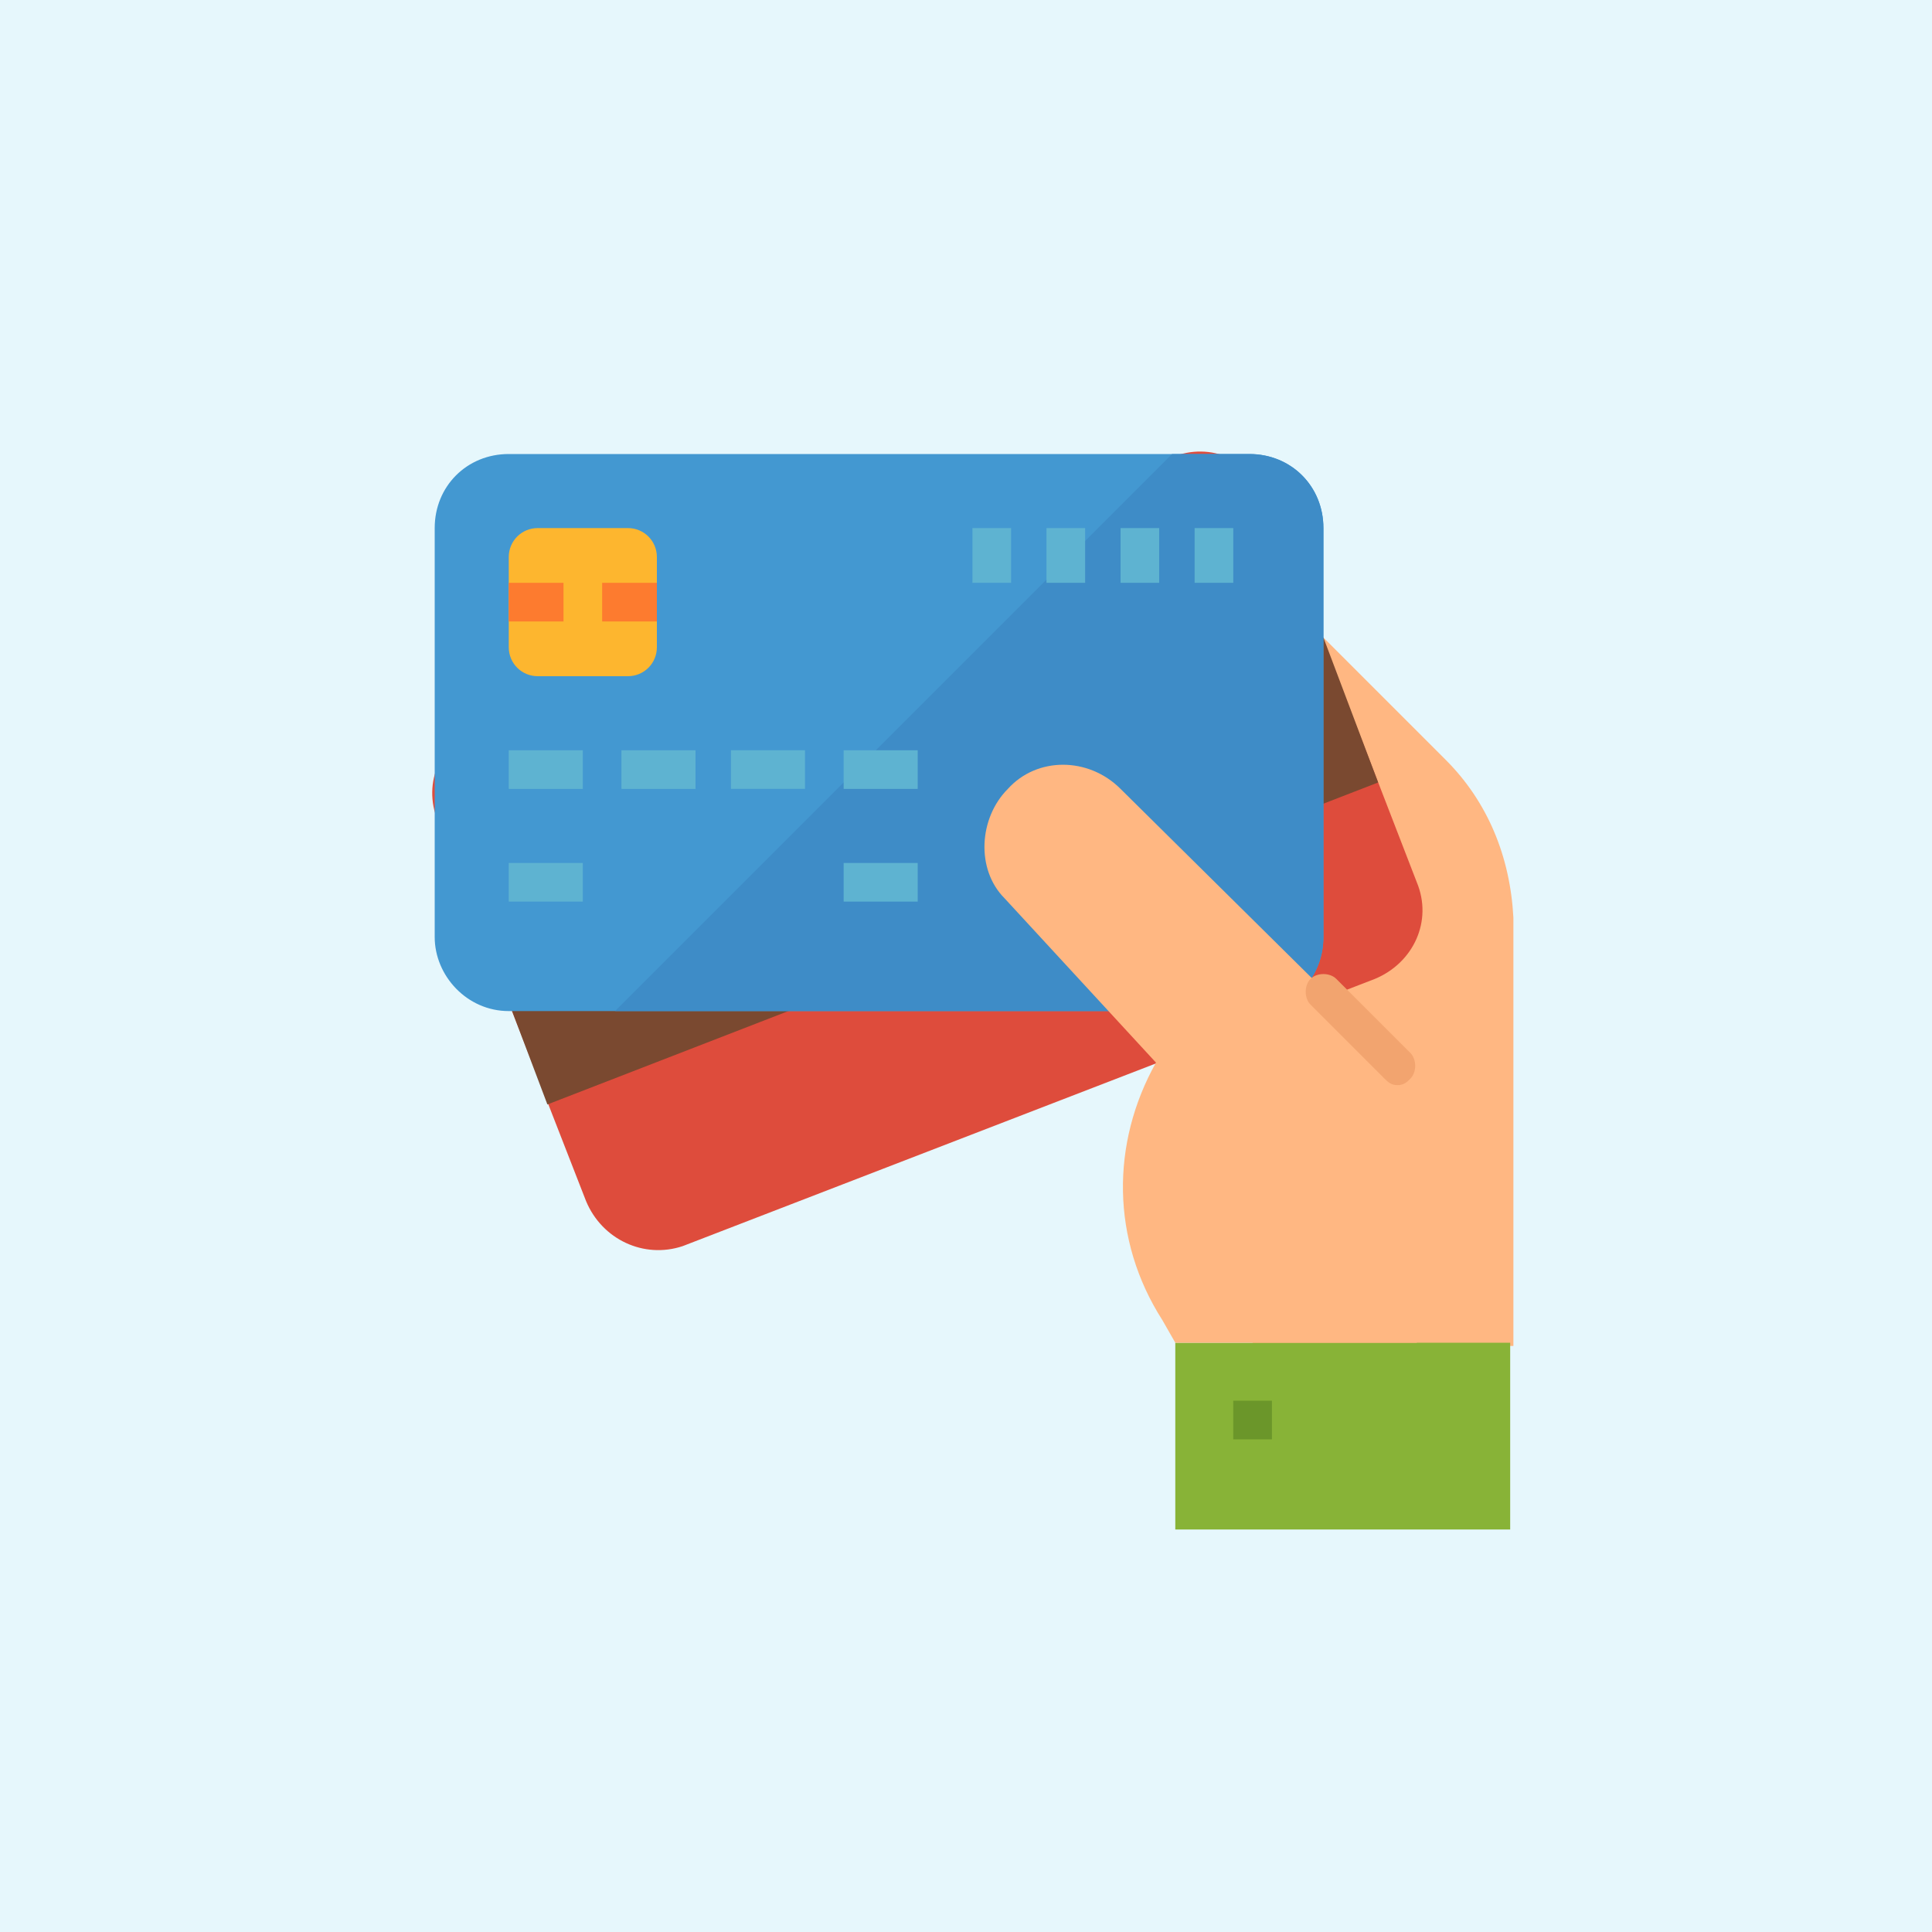
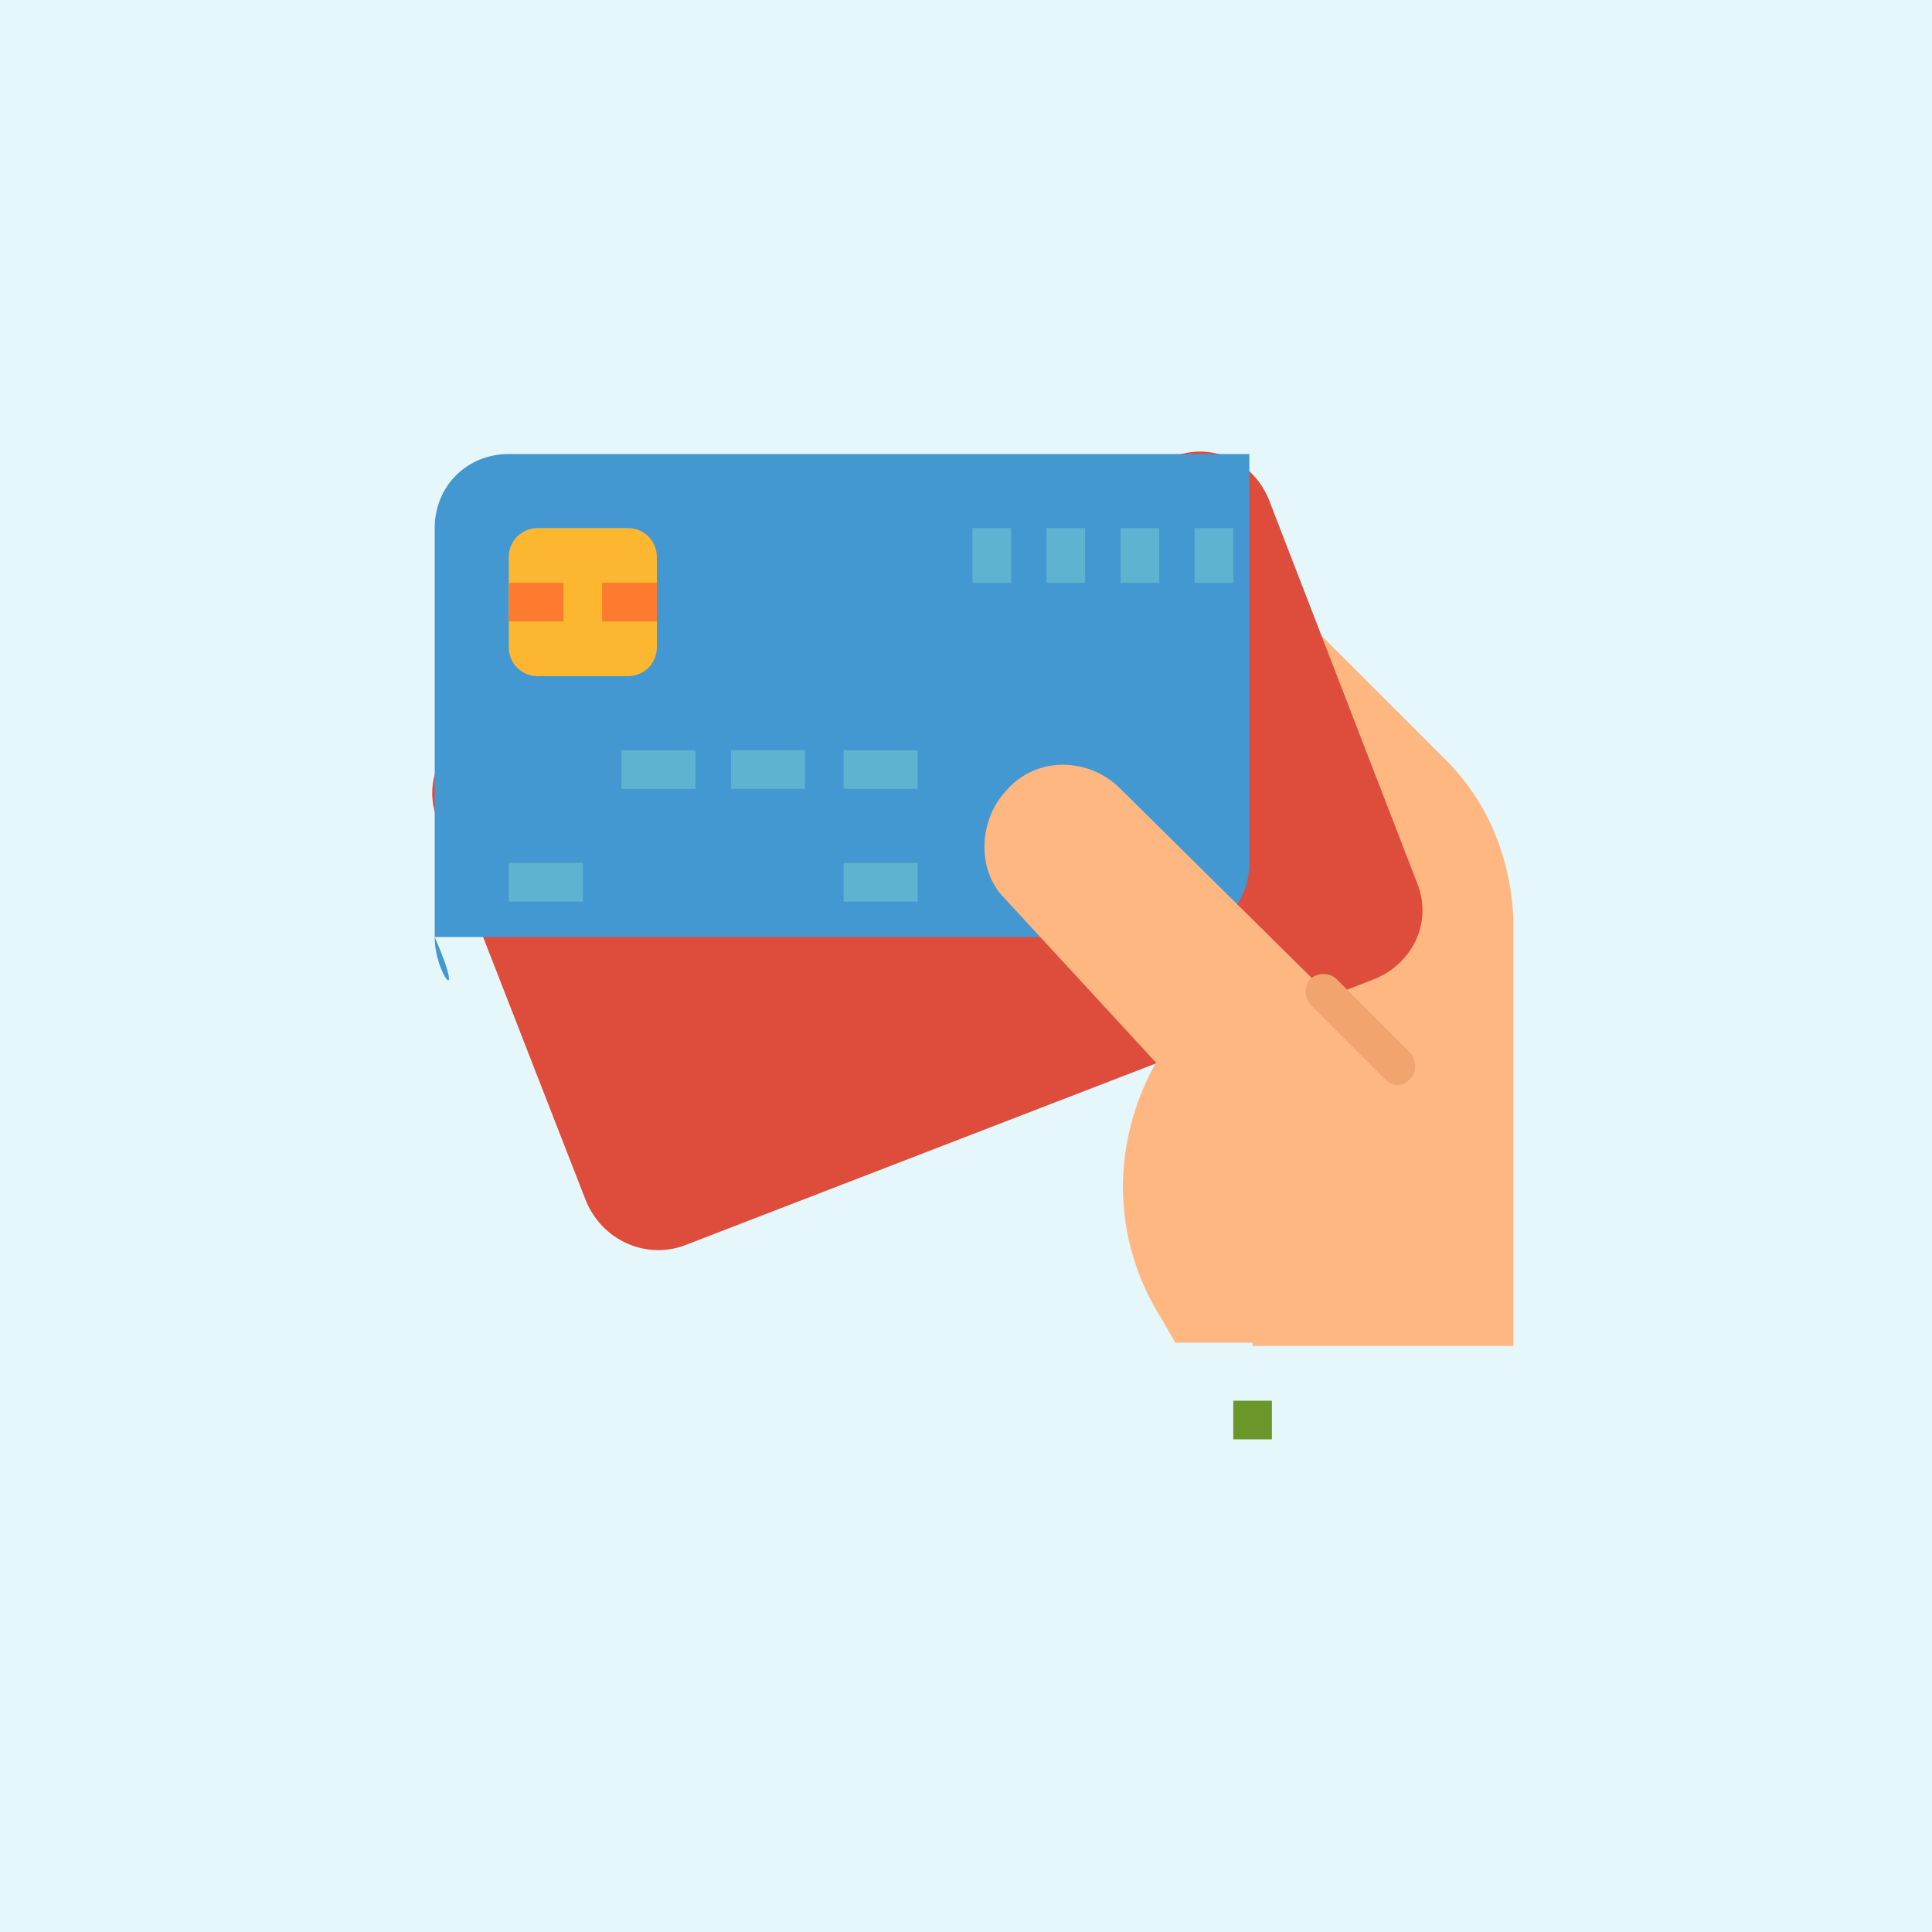
<svg xmlns="http://www.w3.org/2000/svg" version="1.1" id="Layer_1" x="0px" y="0px" width="60px" height="60px" viewBox="0 0 60 60" style="enable-background:new 0 0 60 60;" xml:space="preserve">
  <style type="text/css">
	.st0{fill:#E6F7FC;}
	.st1{fill:#FFB782;}
	.st2{fill:#DE4C3C;}
	.st3{fill:#7A4930;}
	.st4{fill:#4398D1;}
	.st5{fill:#3E8CC7;}
	.st6{fill:#5EB3D1;}
	.st7{fill:#88B337;}
	.st8{fill:#6B962A;}
	.st9{fill:#FDB62F;}
	.st10{fill:#FD7B2F;}
	.st11{fill:#F2A46F;}
</style>
  <rect x="0" y="0" class="st0" width="60" height="60.4" />
  <g id="surface1">
    <path class="st1" d="M44.9,23.6l-6-6v24.2h8.1V28.5C46.9,26.6,46.2,24.9,44.9,23.6z" />
    <path class="st2" d="M18.2,37.3l-4.6-11.8c-0.5-1.2,0.1-2.5,1.3-3l21.5-8.3c1.2-0.5,2.5,0.1,3,1.3L44,27.4c0.5,1.2-0.1,2.5-1.3,3   l-21.5,8.3C20,39.1,18.7,38.5,18.2,37.3z" />
-     <path class="st3" d="M41.1,19.8l-25.8,10l1.7,4.5l25.8-10L41.1,19.8z" />
-     <path class="st4" d="M13.5,29.1V16.4c0-1.3,1-2.3,2.3-2.3h23c1.3,0,2.3,1,2.3,2.3v12.7c0,1.3-1,2.3-2.3,2.3h-23   C14.5,31.4,13.5,30.3,13.5,29.1z" />
-     <path class="st5" d="M38.8,14.1h-2.4L19.1,31.4h19.7c1.3,0,2.3-1,2.3-2.3V16.4C41.1,15.1,40.1,14.1,38.8,14.1z" />
-     <path class="st6" d="M15.8,23.3h2.3v1.2h-2.3V23.3z" />
+     <path class="st4" d="M13.5,29.1V16.4c0-1.3,1-2.3,2.3-2.3h23v12.7c0,1.3-1,2.3-2.3,2.3h-23   C14.5,31.4,13.5,30.3,13.5,29.1z" />
    <path class="st6" d="M15.8,26.8h2.3v1.2h-2.3V26.8z" />
    <path class="st6" d="M26.2,26.8h2.3v1.2h-2.3V26.8z" />
    <path class="st6" d="M19.3,23.3h2.3v1.2h-2.3V23.3z" />
    <path class="st6" d="M22.7,23.3H25v1.2h-2.3V23.3z" />
    <path class="st6" d="M26.2,23.3h2.3v1.2h-2.3V23.3z" />
    <path class="st6" d="M37.1,16.4h1.2v1.7h-1.2V16.4z" />
    <path class="st6" d="M34.8,16.4H36v1.7h-1.2V16.4z" />
    <path class="st6" d="M32.5,16.4h1.2v1.7h-1.2V16.4z" />
    <path class="st6" d="M30.2,16.4h1.2v1.7h-1.2V16.4z" />
-     <path class="st7" d="M36.5,41.7h10.4v5.8H36.5V41.7z" />
    <path class="st1" d="M34.8,24.5c-1-1-2.6-1-3.5,0c-0.9,0.9-1,2.5-0.1,3.4l4.7,5.1c-1.4,2.5-1.4,5.5,0.2,8l0.4,0.7H44v-8.1   L34.8,24.5z" />
    <path class="st8" d="M38.3,43.5h1.2v1.2h-1.2V43.5z" />
    <path class="st9" d="M15.8,20.1v-2.8c0-0.5,0.4-0.9,0.9-0.9h2.8c0.5,0,0.9,0.4,0.9,0.9v2.8c0,0.5-0.4,0.9-0.9,0.9h-2.8   C16.2,21,15.8,20.6,15.8,20.1z" />
    <path class="st10" d="M15.8,18.1h1.7v1.2h-1.7V18.1z" />
    <path class="st10" d="M18.7,18.1h1.7v1.2h-1.7V18.1z" />
    <path class="st11" d="M43.4,33.7c-0.2,0-0.3-0.1-0.4-0.2l-2.3-2.3c-0.2-0.2-0.2-0.6,0-0.8c0.2-0.2,0.6-0.2,0.8,0l2.3,2.3   c0.2,0.2,0.2,0.6,0,0.8C43.7,33.6,43.6,33.7,43.4,33.7z" />
  </g>
</svg>